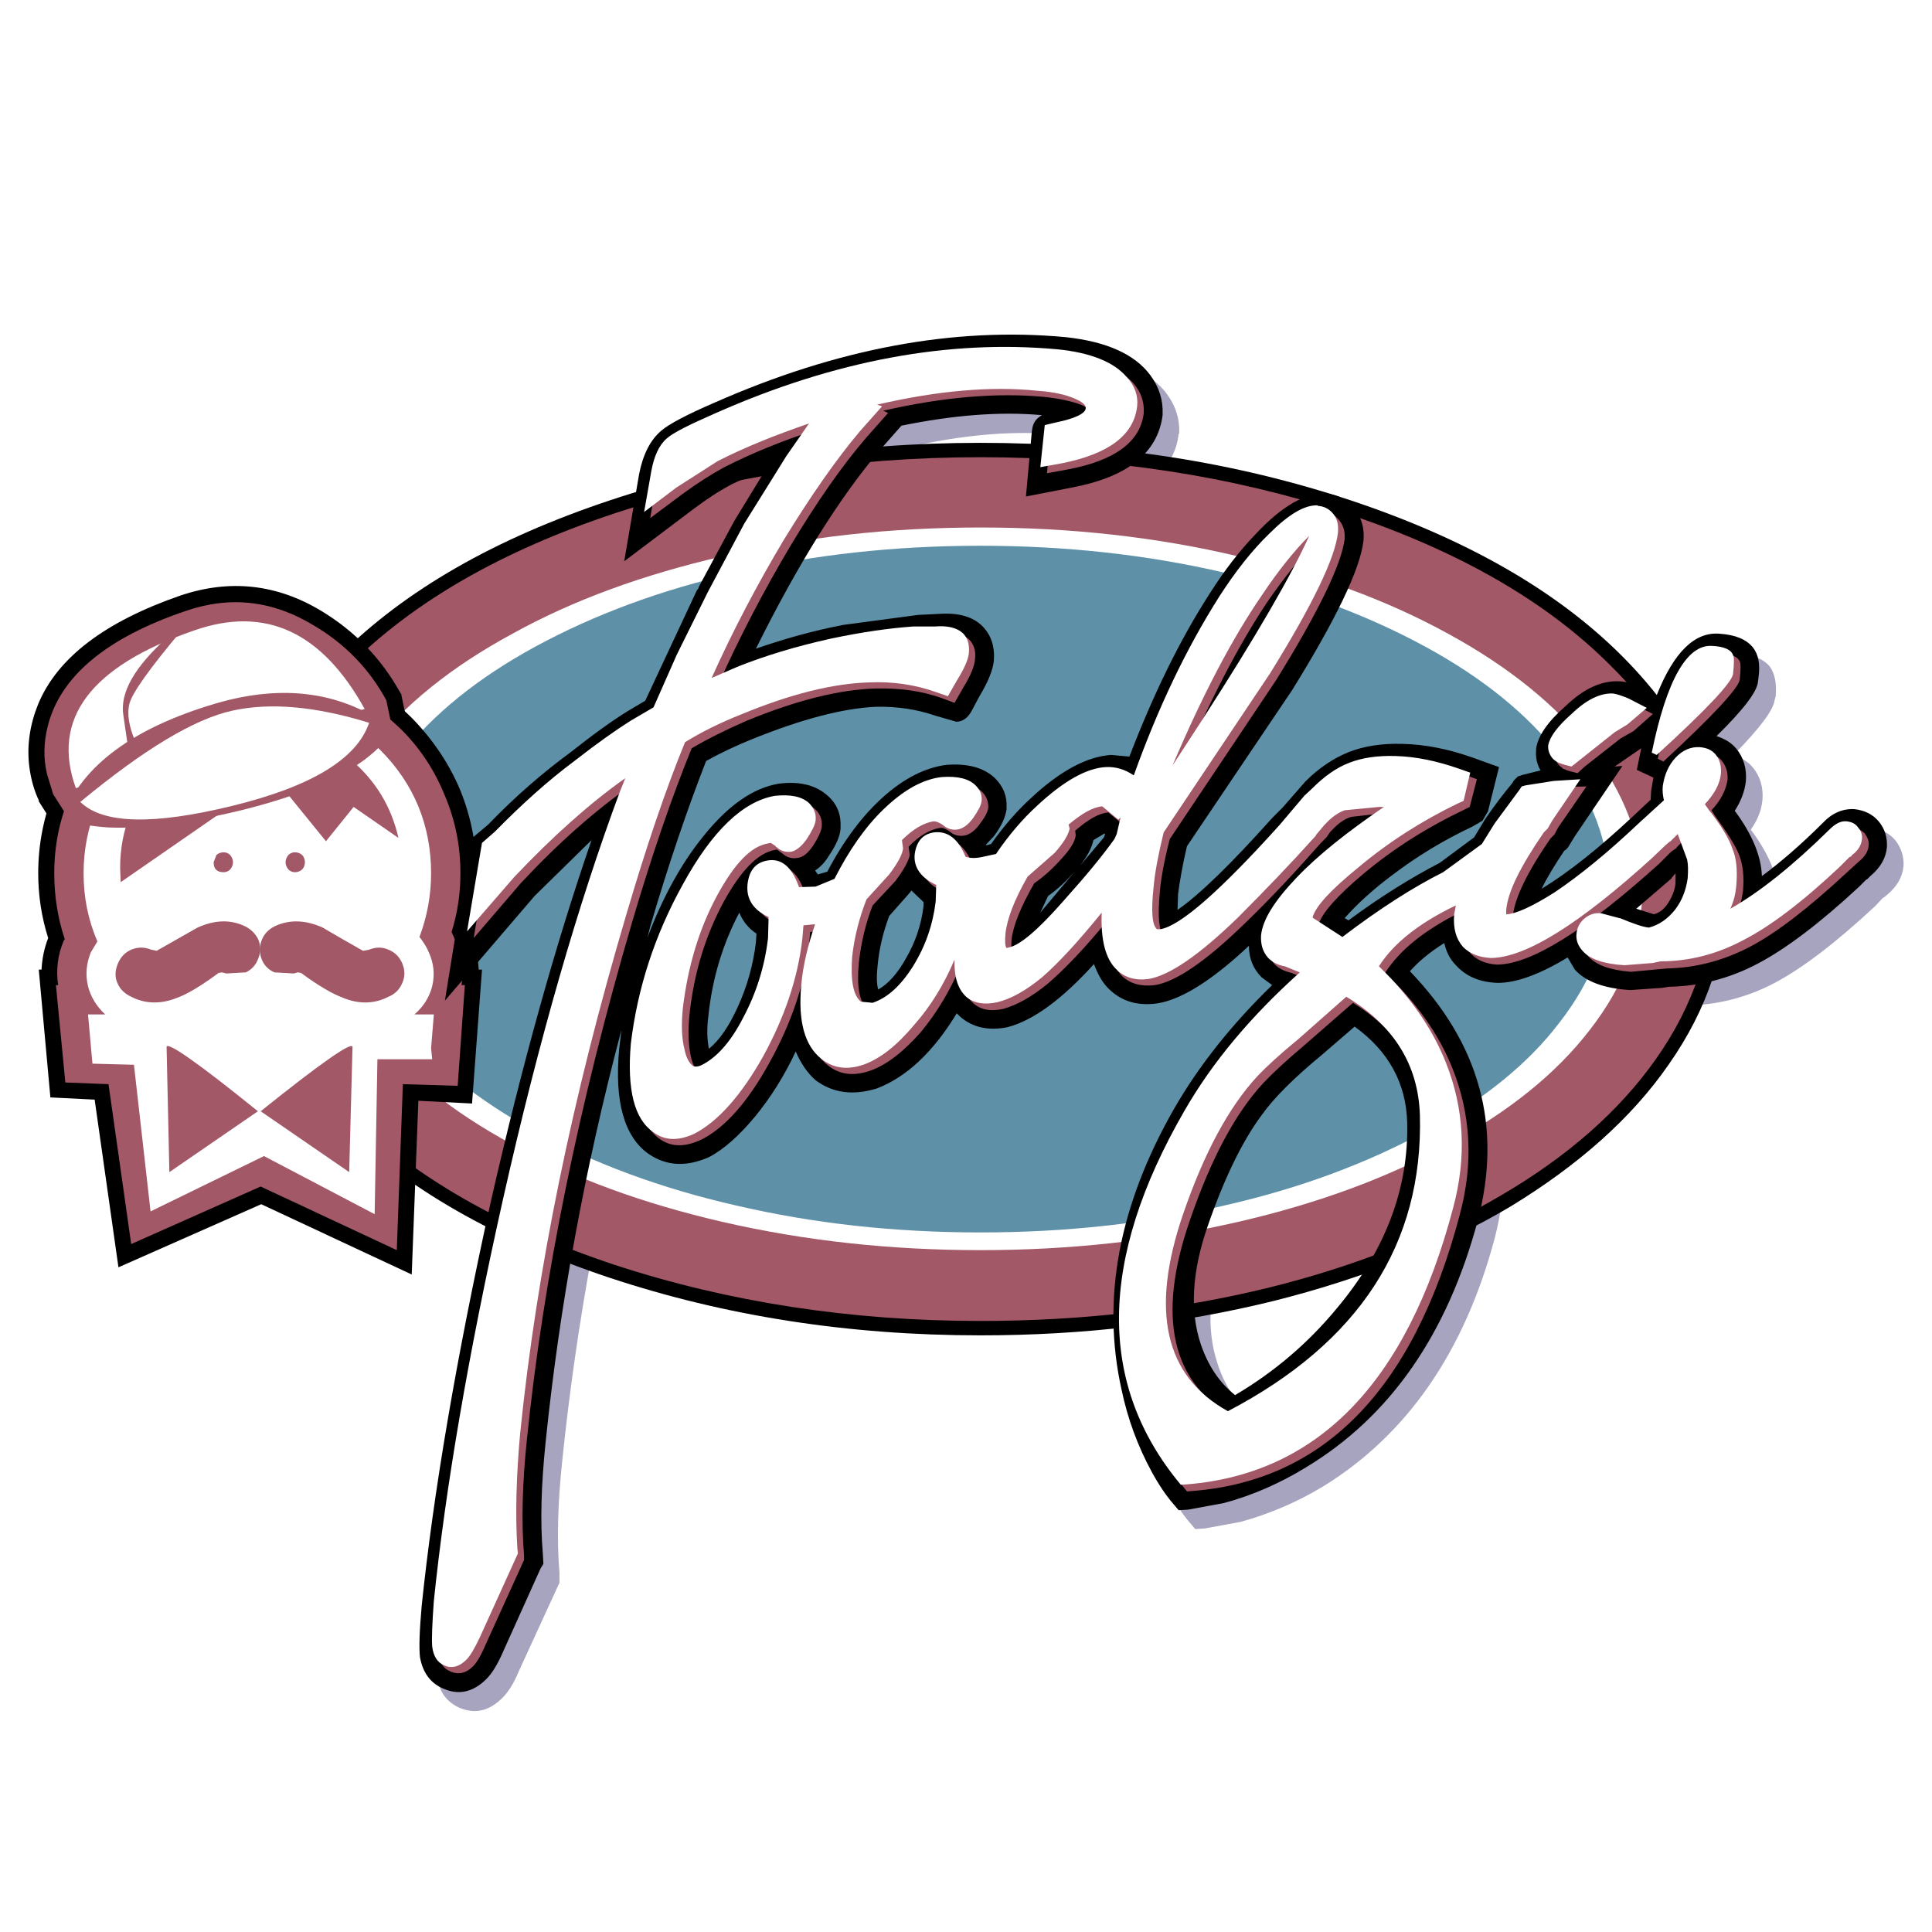
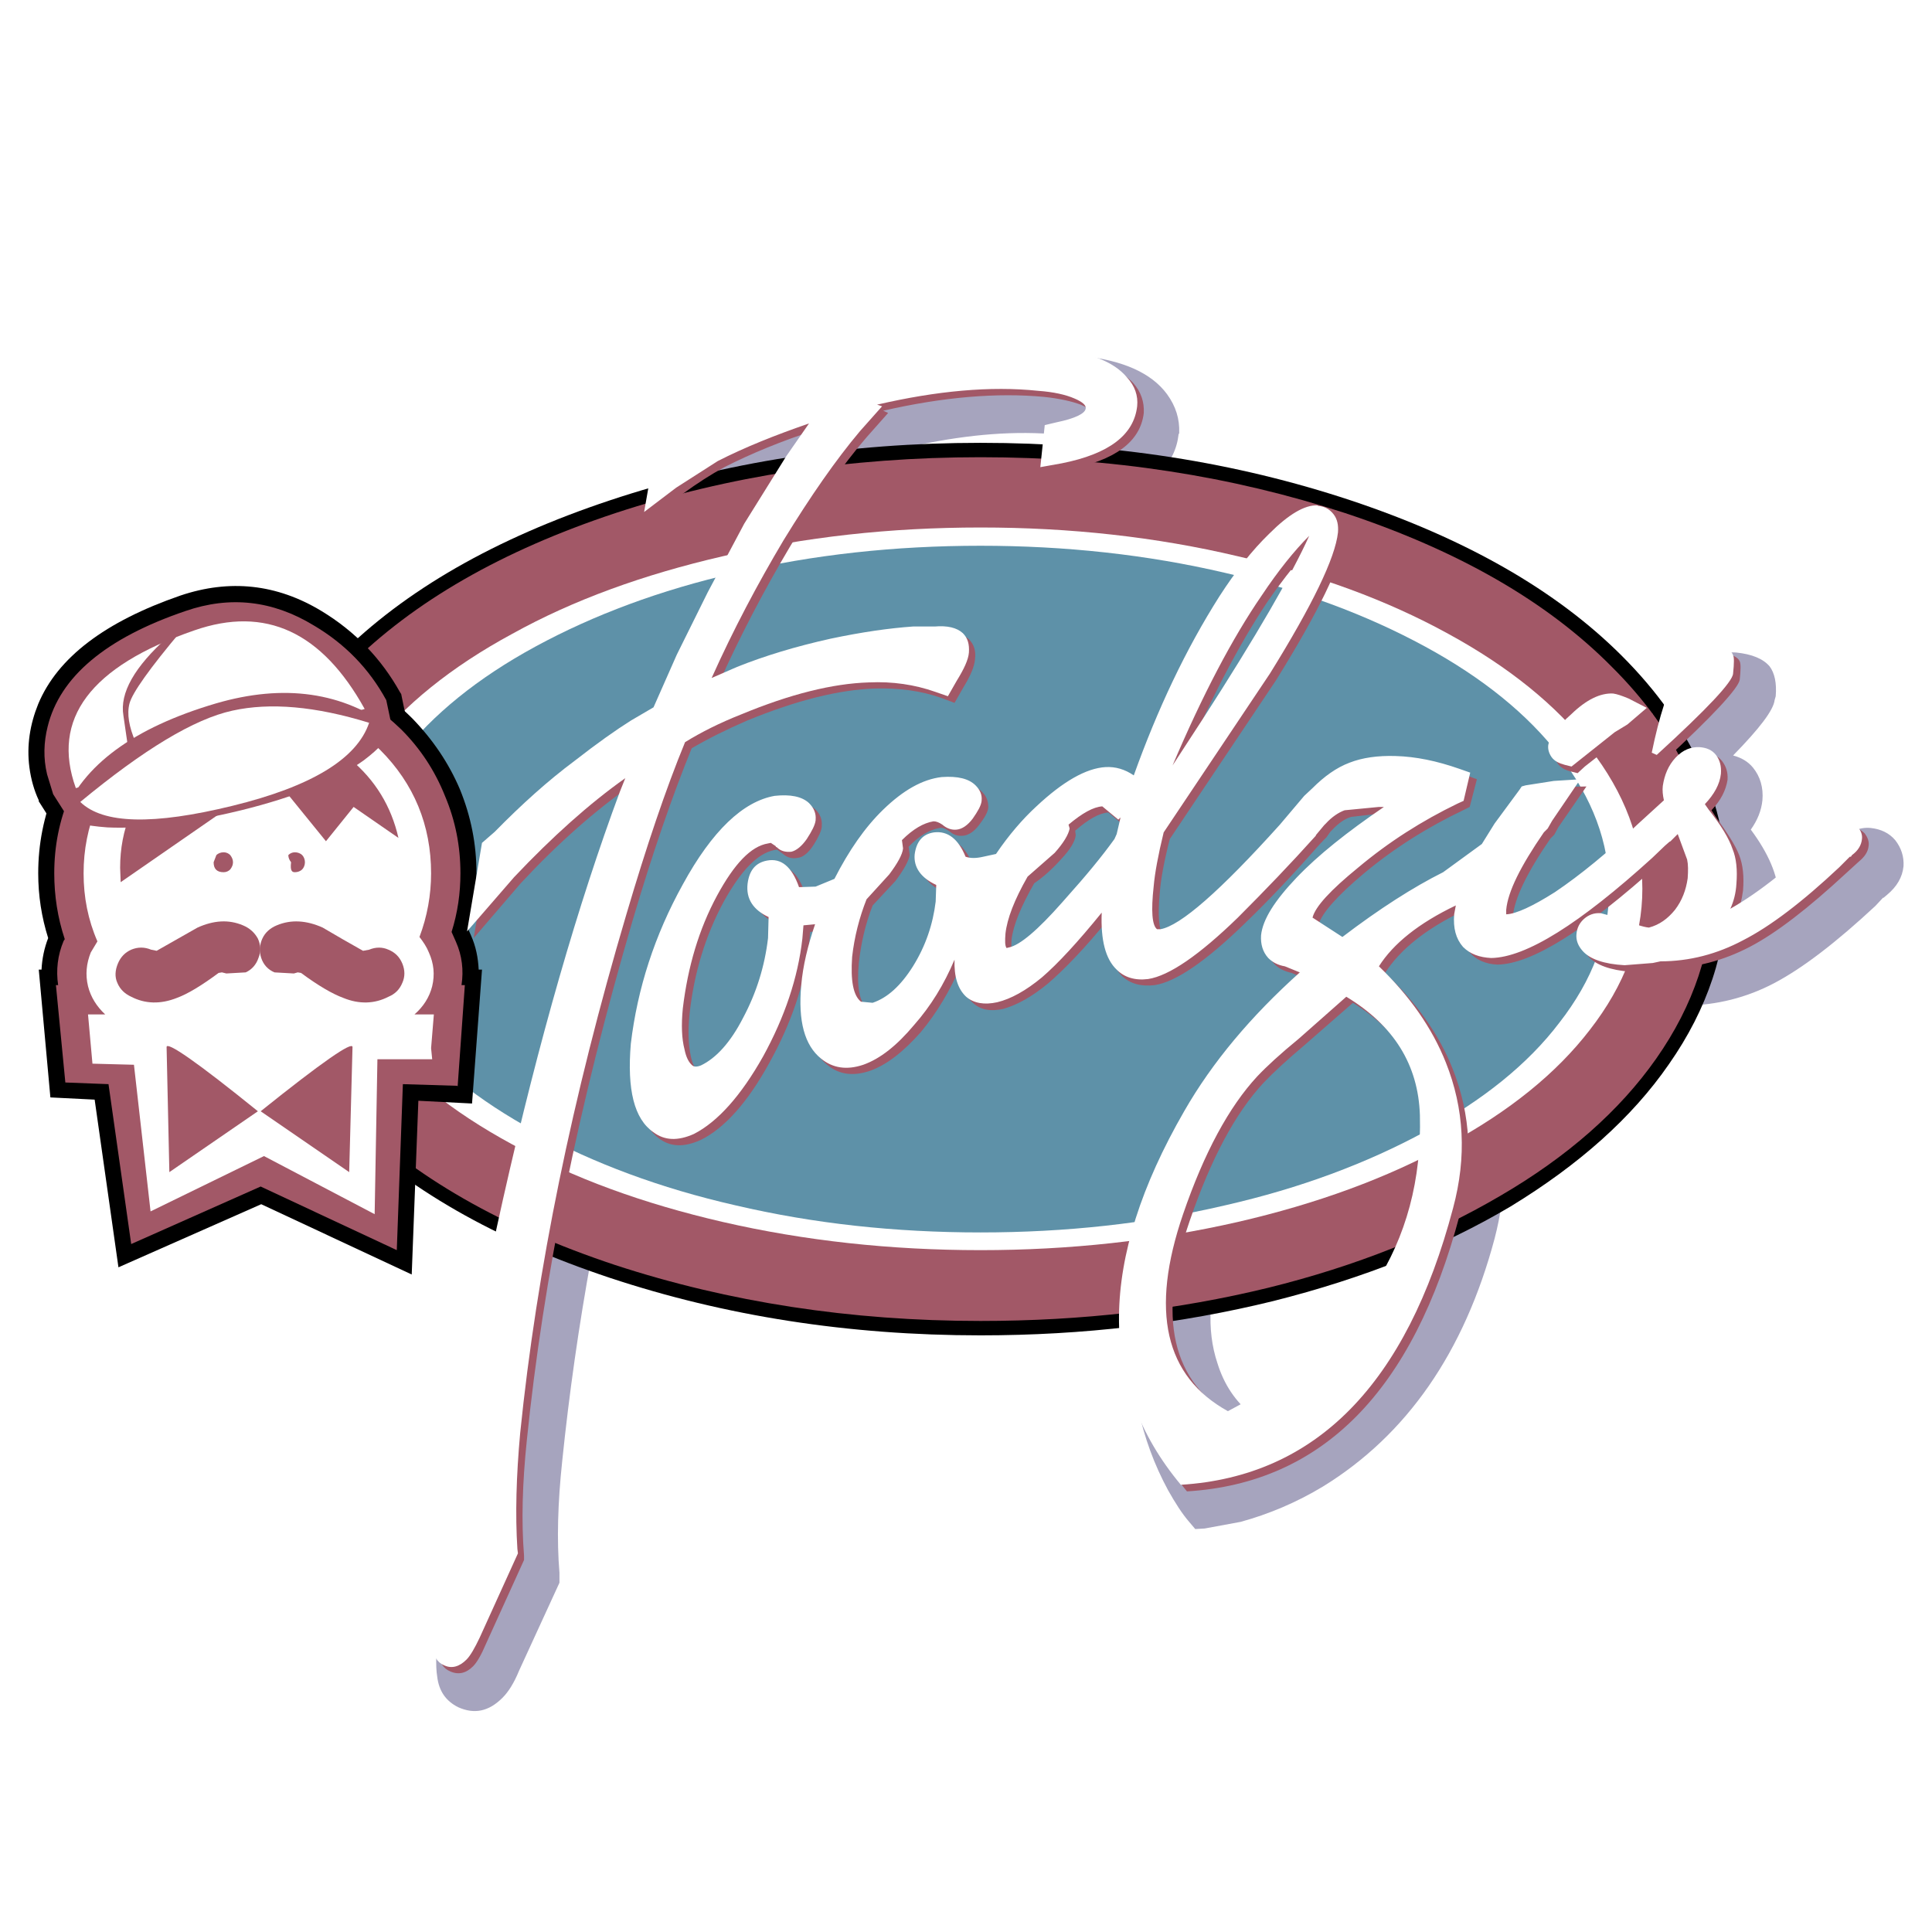
<svg xmlns="http://www.w3.org/2000/svg" version="1.0" id="Layer_1" x="0px" y="0px" width="192.756px" height="192.756px" viewBox="0 0 192.756 192.756" enable-background="new 0 0 192.756 192.756" xml:space="preserve">
  <g>
    <polygon fill-rule="evenodd" clip-rule="evenodd" fill="#FFFFFF" points="0,0 192.756,0 192.756,192.756 0,192.756 0,0  " />
    <path fill-rule="evenodd" clip-rule="evenodd" fill="#A6A4BE" d="M183.511,83.985c-2.153,2.098-4.141,3.864-6.073,5.3   c-0.055-1.932-0.993-4.141-2.76-6.514c0.662-0.938,1.049-1.877,1.159-2.926c0.11-1.27-0.221-2.374-0.938-3.257   c-0.497-0.607-1.159-0.994-1.987-1.215c2.649-2.705,4.03-4.527,4.141-5.521l0.11-0.387c0.11-1.325-0.11-2.319-0.607-2.981   c-0.662-0.773-1.767-1.214-3.312-1.38c-2.484-0.221-4.526,1.822-6.238,6.128l-1.38-0.718c-0.828-0.387-1.602-0.607-2.319-0.663   c-1.821-0.11-3.644,0.717-5.521,2.429c-1.767,1.601-2.705,3.036-2.87,4.306v0.11c-0.056,0.718,0.055,1.38,0.441,2.043l-2.264,0.607   l-0.607,0.717c-0.718,0.773-1.601,1.933-2.705,3.534l-1.049,1.822l-3.423,2.54c-2.595,1.27-5.631,3.146-9.109,5.741l-0.386-0.221   c1.159-1.325,2.705-2.76,4.692-4.251c2.539-1.932,5.189-3.533,8.005-4.858c0.938-0.441,1.436-0.938,1.546-1.545l1.159-4.417   l-2.761-0.994c-2.373-0.828-4.637-1.27-6.9-1.325c-2.043-0.055-3.81,0.221-5.355,0.828c-1.49,0.607-2.926,1.546-4.306,2.926   l-0.884,0.828v0.056l-1.38,1.711l-1.049,1.049c-4.086,4.582-7.232,7.673-9.44,9.164l0.056-1.546   c0.165-1.214,0.441-2.815,0.883-4.748l1.877-2.76c2.208-3.147,5.079-7.398,8.612-12.863c4.361-7.122,6.735-12.09,7.122-14.906   c0.055-1.215-0.221-2.264-0.884-3.202c-0.718-0.883-1.601-1.38-2.76-1.491h-0.056l-0.055-0.055h-0.056   c-1.987-0.055-4.307,1.27-6.956,4.03c-1.601,1.711-3.146,3.644-4.527,5.907c-2.98,4.692-5.686,10.158-8.06,16.341l-1.822-0.166   c-2.374,0.111-5.079,1.601-8.115,4.417c-1.38,1.27-2.649,2.76-3.864,4.472l-0.552,0.11l0.828-0.883   c0.718-0.994,1.159-1.876,1.27-2.705v-0.166c0.055-1.104-0.331-2.098-1.159-2.926c-1.104-1.049-2.761-1.49-4.914-1.325   c-2.043,0.221-4.141,1.27-6.238,3.202c-2.043,1.822-3.92,4.306-5.576,7.397l-0.938,0.332L83.2,89.174l-0.221-0.441l1.38-1.491   c0.717-1.049,1.104-1.987,1.159-2.705v-0.166c0.056-1.214-0.331-2.263-1.27-3.091c-1.159-1.049-2.815-1.436-4.968-1.159   c-2.595,0.386-5.079,2.153-7.453,5.189c-2.153,2.65-3.975,6.018-5.576,10.103l0.276-1.104c1.877-6.238,3.754-11.759,5.576-16.452   c1.38-0.828,2.981-1.601,4.803-2.318c4.692-1.933,8.723-2.981,12.09-3.092c2.153-0.056,4.141,0.221,5.962,0.883l2.098,0.497   c0.607,0,1.104-0.331,1.435-0.938l0.884-1.49c0.828-1.38,1.325-2.54,1.436-3.588c0.11-1.38-0.276-2.54-1.16-3.423   c-0.993-0.994-2.374-1.38-4.195-1.215l-2.208,0.055l-7.453,0.994c-3.147,0.607-6.018,1.435-8.723,2.374   c4.141-8.391,8.281-15.016,12.421-19.819l2.098-2.374c5.189-1.104,9.826-1.436,13.967-1.049c-0.607,0.276-0.883,0.772-0.883,1.49   v-0.11l-0.718,6.625l4.582-0.828c3.202-0.607,5.576-1.711,7.177-3.368c1.104-1.104,1.712-2.374,1.877-3.864l0.056-0.055v-0.056   c0.055-1.38-0.332-2.65-1.215-3.864c-1.546-2.098-4.361-3.368-8.446-3.809c-11.207-0.994-22.911,1.159-35.057,6.514   c-2.76,1.215-4.527,2.153-5.3,2.815c-1.159,0.938-1.877,2.374-2.208,4.306l-1.491,8.778l6.956-5.3   c1.325-0.994,2.595-1.822,3.865-2.429l3.367-1.545l-3.202,5.189l-3.478,6.459l-0.166,0.442l-0.055-0.056l-3.147,6.404l-2.043,4.692   l-1.767,1.049c-1.601,0.993-3.533,2.374-5.796,4.14c-2.65,1.932-5.355,4.361-8.115,7.177l-1.712,1.436l-2.594,16.121l8.888-10.379   c1.932-2.043,3.809-3.92,5.741-5.631c-3.644,10.434-7.011,22.47-10.047,36.104c-3.478,15.514-5.741,28.93-6.901,40.246   c-0.221,2.484-0.276,4.25-0.11,5.189c0.166,1.49,0.883,2.484,2.098,3.092c1.601,0.717,3.037,0.441,4.417-0.939   c0.607-0.607,1.159-1.49,1.656-2.705l4.03-8.777v-0.994c-0.276-3.256-0.166-7.01,0.276-11.15   c1.38-13.416,3.864-27.162,7.563-41.129l-0.276,1.877c-0.497,5.244,0.497,8.777,2.981,10.488c1.767,1.27,3.754,1.381,6.018,0.332   c1.49-0.773,3.036-2.154,4.637-4.086c1.491-1.822,2.816-3.975,4.03-6.404c0.497,1.16,1.16,2.098,1.988,2.816   c1.711,1.324,3.699,1.602,6.018,0.828c2.981-1.105,5.686-3.588,8.06-7.508l0.331,0.33c1.215,1.105,2.815,1.436,4.748,1.049   c2.484-0.607,5.354-2.705,8.612-6.293c0.331,1.049,0.828,1.877,1.546,2.539c1.27,1.16,2.87,1.656,4.803,1.381   c2.374-0.387,5.354-2.318,9.054-5.742c0.056,1.269,0.497,2.318,1.325,3.203l1.049,0.717c-4.03,3.92-7.287,8.006-9.771,12.311   c-5.521,9.662-7.287,18.992-5.245,28.102c0.607,2.869,1.602,5.574,2.981,8.115c0.718,1.27,1.381,2.318,2.098,3.146l0.607,0.717   l0.938-0.055l3.589-0.662c2.815-0.773,5.575-1.932,8.226-3.533c8.336-5.135,14.078-13.359,17.114-24.732   c2.429-9.33,0.165-17.557-6.791-24.789c0.884-1.049,1.987-1.986,3.368-2.815c0.221,0.884,0.606,1.602,1.214,2.209   c0.994,1.158,2.374,1.766,4.141,1.766c1.933-0.055,4.251-0.883,7.012-2.484l0.718,1.104c1.104,1.271,2.926,1.988,5.521,2.1   l3.864-0.332c3.092-0.055,6.072-0.773,8.889-2.264c2.815-1.49,6.128-4.03,10.047-7.674l0.773-0.828h0.055l0.331-0.276   c0.994-0.828,1.547-1.767,1.656-2.871c0.056-0.938-0.221-1.822-0.827-2.595c-0.607-0.718-1.436-1.104-2.43-1.214   C185.553,82.494,184.504,82.936,183.511,83.985L183.511,83.985z M166.286,81.667l-1.767,1.711   c-3.423,3.202-6.459,5.576-9.054,7.177c0.552-1.104,1.325-2.374,2.264-3.81h0.055l0.166-0.166l5.631-8.281l-0.828,0.055   l2.649-1.822l-0.441,2.098l1.656,0.773l-0.275,1.325L166.286,81.667L166.286,81.667z M158.612,78.464l-1.049,0.055l0.276-0.939   L158.612,78.464L158.612,78.464z M146.577,90.113l0.553,1.049l-0.056,0.056L146.577,90.113L146.577,90.113z M168.439,89.45   l0.055-0.055l0.331-0.387v0.938c-0.055,0.718-0.331,1.38-0.717,1.987c-0.387,0.552-0.828,0.938-1.436,1.159l-1.767-0.607   l3.533-2.981V89.45L168.439,89.45z M135.039,132.4c-2.87,3.369-6.238,6.295-10.158,8.723c-1.601-1.27-2.76-2.98-3.423-5.133   c-1.104-3.312-0.883-7.232,0.663-11.705c1.656-4.803,3.478-8.557,5.41-11.15c1.215-1.713,3.202-3.699,6.018-6.018l3.257-2.816   c3.368,2.43,5.135,5.576,5.245,9.496C142.216,120.422,139.897,126.604,135.039,132.4L135.039,132.4z M77.127,95.026l-0.055,0.883   c-0.276,2.264-0.883,4.417-1.822,6.459c-0.938,1.932-1.877,3.312-2.926,4.141c-0.166-0.828-0.166-1.877,0-3.146   c0.387-3.865,1.381-7.343,3.037-10.435C75.748,93.756,76.299,94.419,77.127,95.026L77.127,95.026z M109.534,88.125   c0.662-0.938,1.049-1.711,1.214-2.429l1.104-0.718l0.055,0.111l-0.11,0.275L109.534,88.125l-0.663,0.718L109.534,88.125   l-0.663,0.773v-0.055v0.055l-3.478,4.03l0.828-1.711l2.649-2.319L109.534,88.125L109.534,88.125z M92.475,90.941l0.11-0.221   l1.214,1.159v0.331c-0.221,1.877-0.828,3.644-1.767,5.299c-0.828,1.547-1.767,2.596-2.76,3.092   c-0.166-0.607-0.221-1.436-0.11-2.428c0.166-1.602,0.552-3.258,1.159-4.915L92.475,90.941L92.475,90.941z" />
    <path fill-rule="evenodd" clip-rule="evenodd" d="M172.304,88.677c0,6.128-1.933,11.981-5.797,17.5   c-3.698,5.355-8.999,10.047-15.789,14.188c-6.79,4.031-14.685,7.178-23.684,9.441c-9.22,2.264-18.936,3.422-29.204,3.422   c-13.194,0-25.506-1.932-36.989-5.74c-11.427-3.811-20.426-8.943-26.996-15.514c-7.011-7.012-10.544-14.74-10.544-23.297   c0-8.501,3.533-16.23,10.544-23.242c6.57-6.57,15.569-11.704,26.996-15.513c11.428-3.809,23.794-5.741,36.989-5.741   c13.139,0,25.45,1.932,36.933,5.741c11.429,3.81,20.482,8.943,27.052,15.513C168.825,72.447,172.304,80.231,172.304,88.677   L172.304,88.677z" />
    <path fill-rule="evenodd" clip-rule="evenodd" fill="#A25867" d="M170.868,88.677c0,5.962-1.877,11.594-5.631,16.948   c-3.644,5.189-8.833,9.773-15.568,13.691c-6.68,3.92-14.409,7.012-23.132,9.164c-9.054,2.209-18.604,3.312-28.707,3.312   c-12.974,0-25.119-1.877-36.437-5.574c-11.317-3.754-20.15-8.834-26.609-15.238c-6.68-6.734-10.048-14.188-10.048-22.303   c0-8.115,3.368-15.513,10.048-22.193c6.459-6.459,15.292-11.538,26.609-15.292c11.262-3.699,23.408-5.576,36.437-5.576   c12.974,0,25.063,1.877,36.381,5.576c11.317,3.754,20.15,8.833,26.555,15.292C167.501,73.165,170.868,80.562,170.868,88.677   L170.868,88.677z" />
    <path fill-rule="evenodd" clip-rule="evenodd" fill="#FFFFFF" d="M123.501,55.499c-8.171-1.933-16.728-2.871-25.671-2.871   c-8.999,0-17.556,0.938-25.726,2.871c-7.895,1.822-14.906,4.361-20.979,7.729c-6.128,3.312-10.82,7.122-14.188,11.428   c-3.478,4.472-5.189,9.164-5.189,14.022c0,4.914,1.711,9.606,5.189,14.079c3.368,4.305,8.06,8.115,14.188,11.428   c6.073,3.367,13.084,5.906,20.979,7.729c8.17,1.877,16.728,2.814,25.726,2.814c8.888,0,17.445-0.938,25.671-2.814   c7.895-1.822,14.851-4.361,20.979-7.729c6.128-3.312,10.82-7.123,14.133-11.428c3.479-4.473,5.245-9.165,5.245-14.079   c0-4.858-1.767-9.55-5.245-14.022c-3.367-4.306-8.06-8.116-14.133-11.428C138.352,59.86,131.396,57.32,123.501,55.499   L123.501,55.499z" />
    <path fill-rule="evenodd" clip-rule="evenodd" fill="#5E91A8" d="M122.231,57.155c-7.784-1.822-15.955-2.705-24.401-2.705   c-8.557,0-16.672,0.883-24.457,2.705c-7.508,1.711-14.133,4.195-19.93,7.342c-5.797,3.146-10.269,6.79-13.47,10.875   c-3.257,4.251-4.914,8.723-4.914,13.305c0,4.693,1.656,9.11,4.914,13.36c3.202,4.141,7.673,7.729,13.47,10.877   c5.796,3.146,12.421,5.631,19.93,7.342c7.784,1.822,15.899,2.705,24.457,2.705c8.502,0,16.617-0.883,24.401-2.705   c7.508-1.711,14.133-4.195,19.93-7.342c5.796-3.148,10.268-6.736,13.415-10.877c3.312-4.25,4.969-8.667,4.969-13.36   c0-4.582-1.656-9.054-4.969-13.305c-3.147-4.085-7.619-7.729-13.415-10.875C136.364,61.35,129.739,58.866,122.231,57.155   L122.231,57.155z" />
    <path fill-rule="evenodd" clip-rule="evenodd" d="M25.675,65.27c2.926,0,5.687,0.552,8.336,1.656   c2.705,1.104,5.079,2.705,7.122,4.748c2.042,2.098,3.644,4.472,4.748,7.066c1.104,2.705,1.656,5.465,1.656,8.391   c0,1.933-0.276,3.81-0.773,5.687l0.221,0.497c0.497,1.104,0.718,2.263,0.773,3.423h0.331l-0.994,13.36l-5.355-0.275l-0.663,17.334   l-15.016-7.012l-14.244,6.295l-2.374-16.729l-4.417-0.221L3.868,96.738h0.276c0.055-1.104,0.276-2.153,0.662-3.147   c-0.662-2.098-0.993-4.251-0.993-6.459c0-2.926,0.552-5.686,1.656-8.391c1.104-2.65,2.705-5.024,4.748-7.066   c2.043-2.043,4.417-3.644,7.122-4.748C19.989,65.822,22.749,65.27,25.675,65.27L25.675,65.27z" />
    <path fill-rule="evenodd" clip-rule="evenodd" d="M3.813,70.238c1.932-4.637,6.68-8.226,14.188-10.82   c4.914-1.656,9.606-1.159,14.078,1.546c3.367,2.042,5.962,4.748,7.839,8.115l0.11,0.166l0.055,0.276l0.994,4.803h-3.81   L8.947,82.053L6.463,84.04l-2.484-3.919l-0.111-0.166v-0.11c-0.441-0.938-0.772-2.042-0.938-3.312   C2.654,74.379,2.985,72.281,3.813,70.238L3.813,70.238z" />
    <path fill-rule="evenodd" clip-rule="evenodd" fill="#A25867" d="M17.891,68.417c-2.484,1.049-4.638,2.484-6.515,4.361   c-1.932,1.932-3.368,4.141-4.417,6.625c-1.049,2.484-1.546,5.024-1.546,7.729c0,2.208,0.331,4.417,1.049,6.57l-0.11,0.166   c-0.607,1.436-0.773,2.926-0.552,4.417H5.58L6.519,108l4.306,0.166l2.264,15.953l12.918-5.74c4.582,2.152,9.109,4.25,13.581,6.348   l0.607-16.561l5.41,0.164l0.055,0.057l0.718-10.104h-0.331c0.221-1.49,0.055-2.926-0.552-4.306l-0.441-0.994   c0.607-1.932,0.883-3.864,0.883-5.852c0-2.705-0.497-5.245-1.545-7.729c-0.994-2.484-2.429-4.693-4.361-6.625   c-1.932-1.877-4.085-3.312-6.57-4.361s-5.079-1.545-7.784-1.545S20.375,67.368,17.891,68.417L17.891,68.417z" />
    <path fill-rule="evenodd" clip-rule="evenodd" fill="#FFFFFF" d="M18.884,71.122c-2.042,0.883-3.864,2.098-5.465,3.699   s-2.871,3.478-3.754,5.576C8.782,82.55,8.34,84.758,8.34,87.131c0,2.374,0.441,4.638,1.38,6.791l-0.663,1.104   c-0.441,1.104-0.552,2.208-0.276,3.368c0.276,1.104,0.883,2.041,1.711,2.814H8.782l0.442,4.914l4.14,0.109l1.656,14.631   l11.317-5.521l11.042,5.797l0.276-15.457h5.465l-0.11-1.105l0.276-3.367h-1.933c0.883-0.773,1.491-1.711,1.767-2.814   c0.276-1.16,0.166-2.264-0.331-3.368c-0.221-0.552-0.552-1.049-0.938-1.546c0.773-2.043,1.159-4.196,1.159-6.349   c0-4.803-1.711-8.943-5.079-12.311c-1.601-1.601-3.423-2.816-5.465-3.699c-2.153-0.938-4.417-1.38-6.791-1.38   C23.301,69.742,21.038,70.183,18.884,71.122L18.884,71.122z" />
    <path fill-rule="evenodd" clip-rule="evenodd" fill="#A25867" d="M34.839,116.943l-8.833-6.072   c6.128-4.914,9.164-7.012,9.164-6.404L34.839,116.943L34.839,116.943z" />
    <path fill-rule="evenodd" clip-rule="evenodd" fill="#A25867" d="M25.73,110.871c-6.072-4.914-9.109-7.012-9.109-6.404   l0.276,12.477L25.73,110.871L25.73,110.871z" />
    <path fill-rule="evenodd" clip-rule="evenodd" fill="#A25867" d="M27.276,77.471l5.245,6.459l2.76-3.423l4.472,3.092   c-0.718-3.147-2.318-5.797-4.858-7.895c-2.594-2.098-5.52-3.147-8.888-3.147c-3.865,0-7.177,1.38-9.937,4.14   c-2.706,2.706-4.085,6.018-4.085,9.882l0.055,1.435L27.276,77.471L27.276,77.471z" />
    <path fill-rule="evenodd" clip-rule="evenodd" fill="#A25867" d="M29.318,97.124l0.387-0.11l0.331,0.055   c1.711,1.27,3.147,2.098,4.196,2.484c1.601,0.662,3.147,0.607,4.527-0.109c0.663-0.277,1.104-0.719,1.38-1.381   c0.276-0.607,0.276-1.27,0-1.932s-0.718-1.104-1.38-1.38c-0.607-0.276-1.27-0.276-1.932,0l-0.607,0.111l-2.042-1.16l-1.987-1.159   c-1.601-0.718-3.147-0.828-4.582-0.221c-0.663,0.276-1.16,0.718-1.436,1.325c-0.276,0.607-0.331,1.27-0.11,1.932   s0.663,1.16,1.325,1.436L29.318,97.124L29.318,97.124z" />
    <path fill-rule="evenodd" clip-rule="evenodd" fill="#A25867" d="M11.708,98.062c-0.276-0.607-0.221-1.27,0.056-1.932   c0.276-0.663,0.717-1.104,1.325-1.38c0.663-0.276,1.325-0.276,1.987,0l0.552,0.111l4.085-2.319   c1.601-0.718,3.091-0.828,4.527-0.221c0.663,0.276,1.159,0.718,1.49,1.325c0.276,0.607,0.332,1.27,0.056,1.932   c-0.221,0.663-0.663,1.16-1.27,1.436l-1.932,0.11l-0.442-0.11l-0.331,0.055c-1.711,1.27-3.092,2.098-4.141,2.484   c-1.656,0.662-3.202,0.607-4.582-0.109C12.48,99.166,11.984,98.725,11.708,98.062L11.708,98.062z" />
    <path fill-rule="evenodd" clip-rule="evenodd" fill="#A25867" d="M22.307,87.021c0.276,0,0.497-0.11,0.663-0.276   c0.166-0.221,0.276-0.441,0.276-0.718c0-0.276-0.111-0.497-0.276-0.718c-0.166-0.166-0.386-0.276-0.663-0.276   c-0.276,0-0.552,0.11-0.718,0.276l-0.276,0.718C21.313,86.69,21.645,87.021,22.307,87.021L22.307,87.021z" />
    <path fill-rule="evenodd" clip-rule="evenodd" fill="#A25867" d="M4.751,72.502c1.215-4.969,5.797-8.833,13.747-11.538   c4.472-1.546,8.723-1.049,12.808,1.436c3.091,1.822,5.521,4.306,7.232,7.453l0.607,2.871h-2.043L8.285,80.617L6.85,81.667   l-1.546-2.43L4.696,77.25C4.31,75.648,4.365,74.048,4.751,72.502L4.751,72.502z" />
    <path fill-rule="evenodd" clip-rule="evenodd" fill="#FFFFFF" d="M7.567,78.63l28.817-7.895c-4.25-7.674-9.882-10.324-17.003-7.839   C9.002,66.484,5.083,71.729,7.567,78.63L7.567,78.63z" />
    <path fill-rule="evenodd" clip-rule="evenodd" fill="#A25867" d="M21.535,70.183c6.791-1.987,12.697-1.159,17.611,2.54   c-0.387,0.938-1.325,1.987-2.871,3.147c-2.761,1.987-6.846,3.644-12.201,4.968c-5.465,1.325-9.882,1.877-13.36,1.712   c-2.319-0.166-3.809-0.552-4.417-1.16C8.229,76.366,13.309,72.612,21.535,70.183L21.535,70.183z" />
    <path fill-rule="evenodd" clip-rule="evenodd" fill="#FFFFFF" d="M8.009,80.01c2.264,2.208,7.287,2.318,15.182,0.386   s12.422-4.692,13.636-8.281c-5.355-1.656-9.882-2.043-13.636-1.215C19.381,71.729,14.357,74.765,8.009,80.01L8.009,80.01z" />
    <path fill-rule="evenodd" clip-rule="evenodd" fill="#A25867" d="M16.731,63.559c-3.312,2.981-4.803,5.576-4.417,7.839l0.497,3.423   l0.717-0.773c-0.662-1.546-0.883-2.815-0.607-3.865c0.276-1.049,1.987-3.478,5.244-7.343L16.731,63.559L16.731,63.559z" />
-     <path fill-rule="evenodd" clip-rule="evenodd" fill="#A25867" d="M29.429,87.021c0.276,0,0.552-0.11,0.718-0.276   c0.166-0.166,0.276-0.441,0.276-0.718c0-0.276-0.11-0.552-0.276-0.718c-0.166-0.166-0.442-0.276-0.718-0.276   c-0.276,0-0.497,0.11-0.663,0.276c-0.166,0.221-0.275,0.442-0.275,0.718c0,0.276,0.11,0.497,0.275,0.718   C28.932,86.911,29.153,87.021,29.429,87.021L29.429,87.021z" />
-     <path fill-rule="evenodd" clip-rule="evenodd" d="M174.898,64.607c-0.663-0.828-1.767-1.27-3.312-1.38   c-2.484-0.221-4.582,1.822-6.293,6.128l-1.325-0.662c-0.828-0.442-1.602-0.663-2.319-0.718c-1.821-0.11-3.644,0.718-5.465,2.484   c-1.767,1.545-2.761,2.981-2.926,4.25v0.111c-0.056,0.718,0.055,1.38,0.441,2.042l-1.767,0.442l-0.497,0.166l-0.387,0.386   l-0.165,0.276c-0.828,0.994-1.767,2.208-2.705,3.588l-1.104,1.822l-3.423,2.54c-2.87,1.491-5.907,3.368-9.109,5.742l-0.386-0.221   c1.159-1.325,2.705-2.76,4.692-4.251c2.539-1.932,5.189-3.533,8.005-4.858l1.049-0.607l0.552-0.938l1.104-4.417l-2.761-0.993   c-2.373-0.829-4.637-1.27-6.9-1.325c-2.043-0.055-3.81,0.221-5.355,0.828c-1.49,0.607-2.926,1.546-4.306,2.926l-2.264,2.595   l-1.049,1.049c-4.141,4.638-7.287,7.674-9.44,9.165l0.056-1.601c0.165-1.27,0.441-2.871,0.883-4.748l10.489-15.568   c4.417-7.122,6.79-12.09,7.122-14.906c0.11-1.215-0.166-2.264-0.884-3.147c-0.718-0.938-1.601-1.435-2.76-1.546h-0.166   c-1.987-0.11-4.306,1.215-6.9,3.975c-1.602,1.656-3.147,3.644-4.583,5.907c-3.036,4.692-5.686,10.158-8.06,16.341l-1.822-0.166   c-2.429,0.166-5.134,1.601-8.115,4.417c-1.38,1.27-2.649,2.76-3.864,4.472l-0.387,0.11h-0.165l0.828-0.883   c0.718-0.939,1.159-1.877,1.27-2.705v-0.166c0.055-1.159-0.331-2.098-1.159-2.926c-1.104-1.049-2.706-1.491-4.858-1.325   c-2.098,0.276-4.196,1.325-6.293,3.202c-2.043,1.822-3.92,4.306-5.576,7.453l-0.939,0.276l-0.276-0.386   c0.497-0.332,0.994-0.829,1.38-1.491c0.717-1.049,1.104-1.932,1.159-2.705v-0.166c0.055-1.214-0.332-2.263-1.27-3.091   c-1.159-1.049-2.76-1.491-4.913-1.215c-2.595,0.442-5.079,2.208-7.508,5.245c-2.153,2.649-4.03,6.017-5.576,10.103l0.276-1.104   c1.822-6.183,3.699-11.704,5.576-16.507c1.27-0.718,2.871-1.491,4.803-2.264c4.803-1.932,8.833-2.981,12.09-3.146   c2.208-0.055,4.196,0.276,5.962,0.883l2.098,0.607c0.607,0,1.104-0.331,1.491-0.994l0.828-1.546   c0.828-1.38,1.325-2.539,1.436-3.533c0.11-1.435-0.276-2.595-1.16-3.478c-0.938-0.938-2.374-1.325-4.195-1.214l-2.208,0.11   l-7.453,0.994c-3.146,0.607-6.018,1.435-8.723,2.374c4.196-8.446,8.336-15.071,12.421-19.875l2.098-2.374   c5.134-1.049,9.827-1.435,14.022-1.049c-0.607,0.332-0.938,0.828-0.994,1.546v-0.11l-0.607,6.68l4.527-0.883   c5.576-1.049,8.612-3.423,9.109-7.232v-0.11c0.055-1.38-0.331-2.65-1.215-3.864c-1.546-2.098-4.361-3.368-8.446-3.81   c-11.207-1.049-22.855,1.16-35.001,6.515c-2.816,1.214-4.583,2.153-5.355,2.815c-1.104,0.938-1.822,2.374-2.208,4.306l-1.491,8.723   l6.956-5.245c1.325-0.994,2.595-1.822,3.864-2.484l3.368-1.545l-3.202,5.245l-3.478,6.459l-0.166,0.386h-0.055l-5.189,11.097   l-1.767,1.049c-1.436,0.883-3.368,2.264-5.742,4.141c-2.705,1.987-5.465,4.361-8.17,7.177l-1.712,1.435L44.39,99.83l8.943-10.435   l5.686-5.576c-3.533,10.213-6.9,22.249-10.047,36.05c-3.478,15.734-5.742,29.205-6.901,40.355   c-0.221,2.484-0.276,4.197-0.166,5.135c0.276,1.49,0.994,2.484,2.153,3.037c1.601,0.771,3.092,0.496,4.472-0.885   c0.552-0.551,1.104-1.436,1.656-2.705l3.754-8.336l0.276-0.441l-0.055-0.994c-0.276-3.201-0.166-6.9,0.276-11.15   c1.38-13.471,3.865-27.162,7.563-41.129l-0.221,1.877c-0.497,5.244,0.497,8.777,2.926,10.488c1.767,1.215,3.754,1.326,6.018,0.332   c1.49-0.773,3.036-2.154,4.637-4.086c1.491-1.822,2.871-3.975,4.03-6.459c0.497,1.16,1.16,2.152,1.988,2.871   c1.711,1.27,3.699,1.545,6.073,0.828c2.926-1.104,5.631-3.588,8.005-7.508l0.331,0.33c1.27,1.105,2.871,1.436,4.748,1.049   c2.539-0.662,5.41-2.76,8.612-6.293c0.387,1.049,0.883,1.932,1.546,2.539c1.27,1.215,2.87,1.656,4.803,1.381   c2.374-0.387,5.41-2.264,9.109-5.742c0,1.27,0.441,2.318,1.27,3.146l1.049,0.773c-4.03,3.92-7.287,8.006-9.771,12.311   c-5.521,9.662-7.287,18.992-5.245,28.102c0.607,2.871,1.602,5.574,2.981,8.115c0.718,1.324,1.436,2.373,2.098,3.146l0.607,0.717   l0.938-0.055l3.589-0.662c2.87-0.773,5.631-1.988,8.226-3.588c8.392-5.08,14.078-13.305,17.114-24.678   c2.429-9.33,0.165-17.557-6.791-24.788c0.828-0.939,1.933-1.877,3.423-2.815c0.221,0.938,0.607,1.656,1.159,2.208   c1.049,1.159,2.43,1.712,4.196,1.767c1.822,0,4.141-0.828,6.956-2.539l0.718,1.214c1.104,1.215,2.926,1.877,5.521,2.042   l3.202-0.221l0.662-0.109c3.092-0.055,6.073-0.828,8.889-2.319s6.183-4.03,10.103-7.674l0.718-0.718h0.055l0.332-0.331   c0.993-0.828,1.546-1.767,1.655-2.871c0.056-0.994-0.22-1.877-0.827-2.595c-0.607-0.717-1.436-1.104-2.43-1.214   c-1.159-0.056-2.208,0.386-3.146,1.38c-2.098,2.098-4.141,3.865-6.072,5.3c-0.056-1.932-0.938-4.141-2.705-6.515   c0.606-0.938,0.993-1.932,1.104-2.926c0.11-1.27-0.221-2.374-0.938-3.257c-0.497-0.607-1.159-0.994-1.987-1.27   c2.705-2.65,4.085-4.472,4.141-5.465l0.055-0.442C175.616,66.263,175.45,65.325,174.898,64.607L174.898,64.607z M144.921,88.236   l0.607,1.049l-0.11,0.055L144.921,88.236L144.921,88.236z M163.746,74.655l-0.441,2.153l1.656,0.772l-0.221,1.27l-0.055,0.938   l-1.822,1.711c-3.367,3.146-6.349,5.521-9.054,7.177c0.497-1.049,1.27-2.318,2.264-3.809l0.11-0.055l0.221-0.221l0.11-0.166   l0.607-0.994l4.748-7.011l-0.773,0.055L163.746,74.655L163.746,74.655z M156.956,76.587l-1.049,0.11l0.276-0.993L156.956,76.587   L156.956,76.587z M167.169,88.07c-0.055,0.717-0.331,1.38-0.717,1.987c-0.387,0.607-0.828,0.994-1.436,1.16l-1.767-0.552   l3.533-3.037v-0.055l0.055-0.055l0.331-0.387V88.07L167.169,88.07z M133.383,130.523c-2.87,3.479-6.238,6.35-10.158,8.668   c-1.601-1.27-2.705-2.98-3.423-5.078c-1.104-3.312-0.883-7.232,0.663-11.705c1.656-4.803,3.478-8.557,5.41-11.15   c1.215-1.713,3.202-3.699,6.018-6.02l3.257-2.814c3.368,2.43,5.135,5.631,5.245,9.551   C140.56,118.545,138.241,124.727,133.383,130.523L133.383,130.523z M73.76,91.051c0.332,0.828,0.883,1.546,1.711,2.098   l-0.055,0.883c-0.276,2.264-0.883,4.417-1.822,6.46c-0.883,1.932-1.822,3.312-2.871,4.141c-0.166-0.885-0.221-1.934-0.055-3.203   C71.055,97.621,72.104,94.198,73.76,91.051L73.76,91.051z M87.562,96.296c0.166-1.711,0.552-3.312,1.159-4.913l2.098-2.374   l0.11-0.166l1.214,1.159v0.386c-0.221,1.877-0.828,3.644-1.767,5.245c-0.828,1.491-1.767,2.541-2.76,3.091   C87.451,98.117,87.451,97.289,87.562,96.296L87.562,96.296z M107.767,86.359c0.718-0.938,1.16-1.767,1.325-2.54l1.104-0.663   l0.055,0.055l-0.11,0.331L107.767,86.359l-0.552,0.607L107.767,86.359L107.767,86.359z M107.215,86.966l-3.423,4.085l0.773-1.656   C105.504,88.733,106.387,87.905,107.215,86.966L107.215,86.966z" />
+     <path fill-rule="evenodd" clip-rule="evenodd" fill="#A25867" d="M29.429,87.021c0.276,0,0.552-0.11,0.718-0.276   c0.166-0.166,0.276-0.441,0.276-0.718c0-0.276-0.11-0.552-0.276-0.718c-0.166-0.166-0.442-0.276-0.718-0.276   c-0.276,0-0.497,0.11-0.663,0.276c0,0.276,0.11,0.497,0.275,0.718   C28.932,86.911,29.153,87.021,29.429,87.021L29.429,87.021z" />
    <path fill-rule="evenodd" clip-rule="evenodd" fill="#A25867" d="M162.974,72.943l1.933-1.711l-1.767-0.883l-1.602-0.497   c-1.214-0.11-2.595,0.552-4.14,1.987c-1.436,1.27-2.209,2.264-2.265,3.092c-0.109,1.049,0.442,1.766,1.602,2.042l0.663,0.166   l0.717-0.662l3.589-2.816L162.974,72.943L162.974,72.943z" />
    <path fill-rule="evenodd" clip-rule="evenodd" fill="#A25867" d="M171.42,65.049c-2.483-0.166-4.526,3.368-6.018,10.655   l0.553,0.276c4.969-4.582,7.508-7.343,7.618-8.17c0.11-0.994,0.11-1.601,0-1.822C173.353,65.491,172.635,65.214,171.42,65.049   L171.42,65.049z" />
    <path fill-rule="evenodd" clip-rule="evenodd" fill="#A25867" d="M113.067,38.219c-1.325-1.436-3.644-2.319-6.901-2.705   c-10.875-0.994-22.248,1.104-34.118,6.349c-2.595,1.159-4.25,1.987-4.914,2.484c-0.717,0.662-1.27,1.711-1.545,3.202l-0.718,4.141   l3.257-2.429c1.436-1.049,2.815-1.932,4.141-2.65c2.705-1.38,5.686-2.594,9.054-3.699l-2.208,3.202l-4.251,6.735l-3.644,6.845   l-3.092,6.238l-2.319,5.3l-2.208,1.325l-5.631,4.03c-2.54,1.822-5.189,4.196-8.005,7.011l-1.214,1.104l-1.491,8.888l4.692-5.465   c3.754-4.03,7.453-7.288,11.097-9.827l-0.552,1.325c-4.14,11.042-8.06,24.623-11.648,40.687   c-3.478,15.514-5.741,28.873-6.901,40.08c-0.221,2.264-0.276,3.754-0.166,4.527c0.055,0.938,0.442,1.545,1.104,1.822   c0.828,0.387,1.601,0.221,2.318-0.498c0.386-0.387,0.828-1.158,1.27-2.207l3.809-8.393v-0.441   c-0.276-3.422-0.166-7.232,0.276-11.482c1.656-16.287,5.189-33.566,10.544-51.839c1.988-6.735,3.975-12.477,5.907-17.224   c1.601-0.939,3.478-1.877,5.521-2.761c4.969-2.042,9.22-3.091,12.808-3.202c2.374-0.056,4.527,0.221,6.57,0.938l1.325,0.497   l0.883-1.546c0.717-1.159,1.104-2.098,1.159-2.815c0.11-0.828-0.11-1.491-0.607-1.987c-0.552-0.497-1.49-0.718-2.76-0.663   l-2.208,0.055c-2.319,0.111-5.079,0.497-8.226,1.215c-3.478,0.718-6.57,1.656-9.331,2.76l-2.484,1.16   c2.153-4.803,4.582-9.44,7.177-13.802c2.65-4.417,5.189-8.06,7.619-10.875L88.61,41.2l-0.497-0.221   c6.017-1.38,11.373-1.822,16.065-1.38c1.546,0.166,2.761,0.442,3.644,0.773c0.773,0.331,1.159,0.663,1.104,0.938   c-0.056,0.607-0.994,1.104-2.927,1.491l-1.159,0.221l-0.386,4.196l2.098-0.387c4.692-0.883,7.232-2.76,7.563-5.631   C114.171,40.096,113.84,39.102,113.067,38.219L113.067,38.219z" />
    <path fill-rule="evenodd" clip-rule="evenodd" fill="#A25867" d="M185.442,85.973c0.607-0.497,0.939-0.994,0.994-1.602   c0.055-0.441-0.11-0.828-0.387-1.214c-0.331-0.331-0.717-0.552-1.214-0.607c-0.497-0.056-1.05,0.276-1.656,0.883   c-3.644,3.588-6.956,6.238-9.938,7.839c0.331-0.717,0.552-1.545,0.662-2.429c0.11-1.38,0-2.54-0.387-3.534   c-0.386-0.994-1.214-2.263-2.373-3.864l-0.387-0.607c0.938-0.994,1.436-1.987,1.601-3.036c0.056-0.773-0.165-1.38-0.552-1.877   s-0.883-0.718-1.601-0.773c-0.884-0.055-1.656,0.331-2.374,1.049c-0.718,0.773-1.159,1.711-1.27,2.815   c-0.056,0.497,0,0.994,0.055,1.491l-2.484,2.319c-3.036,2.871-5.796,5.134-8.391,6.791c-2.209,1.49-3.81,2.208-4.804,2.208v-0.387   c0.166-1.821,1.436-4.416,3.755-7.784l0.386-0.387l0.387-0.717l2.815-4.085l-2.65,0.055l-2.815,0.497l-0.331,0.111l-0.275,0.276   c-0.719,0.828-1.546,1.932-2.484,3.368l-1.271,2.042l-3.864,2.815c-2.981,1.491-6.293,3.699-9.992,6.514   c-1.215-0.883-2.208-1.545-3.036-1.932c0.331-1.104,1.821-2.815,4.526-5.079c3.036-2.539,6.404-4.637,9.993-6.348l0.552-0.276   l0.718-2.76l-1.159-0.441c-2.209-0.773-4.307-1.215-6.35-1.27c-1.767-0.055-3.312,0.221-4.582,0.718   c-1.27,0.497-2.539,1.325-3.698,2.484l-0.828,0.828l-0.884,1.104v0.055l-1.546,1.601c-5.907,6.68-9.882,10.213-11.925,10.544   l-0.275-0.055c-0.497-0.497-0.607-1.932-0.387-4.306c0.11-1.38,0.441-3.147,0.994-5.3l10.6-15.844   c4.251-6.846,6.515-11.539,6.846-14.078c0.055-0.718-0.11-1.325-0.497-1.822c-0.387-0.497-0.828-0.829-1.436-0.884h-0.11   c-1.27-0.055-2.871,0.828-4.803,2.761c-1.712,1.711-3.423,3.809-5.024,6.293c-1.546,2.429-3.091,5.3-4.637,8.612   c-1.546,3.202-2.871,6.293-3.92,9.275c-0.828-0.608-1.767-0.884-2.705-0.829c-1.987,0.111-4.361,1.38-7.066,3.865   c-1.436,1.38-2.761,2.926-3.92,4.748l-1.27,0.332c-0.718,0.055-1.325,0.055-1.767,0c-0.773-1.767-1.822-2.595-3.147-2.43   c-1.159,0.166-1.822,0.884-1.987,2.153c-0.055,1.325,0.662,2.374,2.208,3.092l-0.056,1.601c-0.276,2.318-0.994,4.472-2.263,6.459   c-1.27,1.988-2.595,3.201-4.085,3.699l-1.159-0.111c-0.773-0.662-1.049-2.152-0.828-4.526c0.221-1.987,0.663-3.92,1.38-5.742   l2.264-2.429c0.828-1.104,1.325-1.988,1.436-2.595l-0.11-0.828c1.049-1.104,2.098-1.711,3.091-1.877   c0.276-0.055,0.552,0.055,0.883,0.276l0.166,0.11c0.386,0.331,0.828,0.442,1.325,0.386c0.497-0.055,1.049-0.386,1.546-1.049   c0.552-0.718,0.883-1.27,0.938-1.767v-0.055c0-0.607-0.221-1.104-0.607-1.491c-0.717-0.717-1.821-0.993-3.422-0.883   c-1.932,0.276-3.865,1.325-5.852,3.257c-1.822,1.822-3.422,4.085-4.858,6.901c-0.607,0.386-1.215,0.663-1.877,0.828l-1.656,0.055   c-0.663-2.043-1.711-2.981-3.202-2.705c-1.16,0.276-1.767,1.049-1.877,2.374c-0.166,1.38,0.552,2.484,2.098,3.257l-0.111,2.153   c-0.276,2.815-1.104,5.465-2.429,7.95c-1.27,2.484-2.705,4.029-4.251,4.693c-0.387,0.164-0.718,0.164-0.884,0   c-0.331-0.223-0.607-0.773-0.772-1.602c-0.221-1.049-0.276-2.43-0.111-4.086c0.442-4.141,1.601-7.894,3.423-11.262   c1.712-3.091,3.368-4.803,5.024-5.134l0.276-0.055l0.607,0.441c0.442,0.387,0.938,0.497,1.491,0.387   c0.497-0.055,1.049-0.497,1.546-1.27c0.497-0.773,0.772-1.38,0.828-1.822v-0.11c0.055-0.607-0.166-1.159-0.607-1.601   c-0.773-0.718-1.932-0.939-3.423-0.718c-3.146,0.552-6.238,3.478-9.219,8.833c-2.816,5.079-4.527,10.379-5.134,15.9   c-0.387,4.58,0.331,7.508,2.208,8.832c1.159,0.828,2.484,0.828,4.085,0.109c2.374-1.158,4.692-3.754,6.846-7.672   c2.208-3.977,3.533-7.895,3.975-11.76l0.11-1.325l1.16-0.11c-0.718,2.042-1.16,4.085-1.436,6.018   c-0.276,3.645,0.386,6.129,2.042,7.398c1.16,0.938,2.54,1.104,4.196,0.551c1.711-0.607,3.368-1.932,5.079-3.863   c1.601-1.934,2.926-4.141,3.975-6.625c-0.056,1.711,0.331,2.926,1.214,3.7c0.773,0.717,1.767,0.883,3.037,0.607   c1.38-0.387,2.87-1.215,4.472-2.541c1.601-1.379,3.644-3.478,6.018-6.403c-0.166,2.76,0.331,4.637,1.38,5.687   c0.828,0.773,1.932,1.049,3.257,0.883c2.098-0.33,5.079-2.374,8.889-6.073c2.705-2.594,5.244-5.354,7.729-8.17h0.056v-0.055   l0.441-0.442l0.387-0.552l0.166-0.166c0.662-0.718,1.324-1.159,1.932-1.325l3.367-0.386h0.497   c-3.644,2.484-6.569,4.858-8.723,7.122c-2.152,2.263-3.367,4.196-3.533,5.687c-0.055,0.938,0.166,1.711,0.773,2.318   c0.386,0.386,0.938,0.663,1.656,0.828l1.49,0.607c-4.913,4.361-8.723,8.943-11.538,13.857c-8.558,14.795-8.668,27.217-0.387,37.264   c13.525-0.828,22.58-10.047,27.217-27.604c1.38-5.133,1.104-9.992-0.718-14.574c-1.38-3.479-3.644-6.625-6.735-9.551   c1.491-2.318,4.03-4.361,7.674-6.127l-0.11,0.938c-0.11,1.325,0.166,2.374,0.884,3.147c0.607,0.717,1.546,1.159,2.76,1.214   c3.423-0.055,8.778-3.423,16.121-10.048l1.214-1.214l0.553-0.386v-0.055l0.718-0.718l0.938,2.54c0.11,0.497,0.165,1.159,0.11,1.877   c-0.166,1.214-0.553,2.263-1.271,3.202c-0.718,0.883-1.601,1.491-2.595,1.767c-0.606-0.111-1.601-0.442-2.87-0.994h-0.11   l-0.387-0.166l-1.49-0.331c-0.663,0-1.215,0.166-1.656,0.552c-0.442,0.386-0.718,0.938-0.773,1.545   c-0.055,0.607,0.166,1.16,0.607,1.656c0.772,0.828,2.153,1.325,4.195,1.491l3.589-0.332c2.871-0.055,5.631-0.772,8.281-2.153   c2.649-1.38,5.852-3.864,9.605-7.343L185.442,85.973L185.442,85.973z M131.23,54.118c-1.602,3.754-5.135,9.882-10.6,18.329   l-2.981,4.582c2.981-7.011,5.907-12.642,8.777-16.948C128.139,57.596,129.739,55.609,131.23,54.118L131.23,54.118z    M130.182,104.246l4.803-4.195c4.692,2.926,7.121,6.846,7.287,11.812c0.331,12.863-6.018,22.691-19.102,29.592   c-6.294-3.479-7.784-10.047-4.472-19.654c2.098-6.127,4.526-10.709,7.343-13.746C127.034,107.006,128.414,105.736,130.182,104.246   L130.182,104.246z M107.325,83.322l-0.055-0.441c1.325-1.16,2.429-1.767,3.312-1.822l1.656,1.38l0.221-0.276l-0.441,1.656   l-0.166,0.497v0.055c-1.38,1.877-2.981,3.81-4.803,5.852l-0.387,0.442c-2.484,2.76-4.307,4.25-5.41,4.527h-0.221   c-0.11-0.221-0.166-0.718-0.11-1.436c0.165-1.436,0.938-3.312,2.264-5.631c0.883-0.607,1.766-1.38,2.705-2.429   C106.773,84.758,107.271,83.93,107.325,83.322L107.325,83.322z" />
    <path fill-rule="evenodd" clip-rule="evenodd" fill="#FFFFFF" d="M162.366,72.281l1.933-1.656l-1.822-0.938   c-0.662-0.276-1.159-0.442-1.546-0.497c-1.27-0.055-2.649,0.607-4.14,2.043c-1.381,1.214-2.153,2.263-2.319,3.091   c-0.055,0.386,0.056,0.828,0.331,1.215c0.276,0.386,0.718,0.607,1.325,0.772l0.663,0.166l4.306-3.423L162.366,72.281   L162.366,72.281z" />
    <path fill-rule="evenodd" clip-rule="evenodd" fill="#FFFFFF" d="M170.812,64.442c-2.483-0.166-4.526,3.368-6.017,10.655   l0.497,0.221c5.023-4.582,7.562-7.287,7.618-8.115c0.11-1.049,0.11-1.656,0-1.822C172.745,64.828,172.027,64.497,170.812,64.442   L170.812,64.442z" />
    <path fill-rule="evenodd" clip-rule="evenodd" fill="#FFFFFF" d="M112.404,37.611c-1.27-1.491-3.588-2.429-6.9-2.76   c-10.876-0.994-22.193,1.104-34.062,6.349c-2.65,1.159-4.307,1.987-4.914,2.54c-0.773,0.663-1.27,1.767-1.546,3.257l-0.718,4.085   l3.202-2.429l4.141-2.65c2.705-1.38,5.742-2.595,9.109-3.754l-2.264,3.257l-4.195,6.735l-3.644,6.846l-3.092,6.238l-2.318,5.245   l-2.264,1.325c-1.491,0.939-3.368,2.264-5.631,4.03c-2.595,1.932-5.245,4.306-7.95,7.066l-1.27,1.104l-1.491,8.833l4.692-5.41   c3.81-4.03,7.508-7.342,11.097-9.882l-0.552,1.38c-4.141,11.152-8.061,24.677-11.649,40.632c-3.478,15.514-5.741,28.873-6.9,40.08   c-0.166,2.264-0.221,3.754-0.166,4.527c0.11,0.938,0.497,1.6,1.159,1.877c0.773,0.387,1.546,0.164,2.264-0.553   c0.387-0.387,0.828-1.158,1.325-2.209l3.809-8.391l-0.055-0.441c-0.221-3.424-0.11-7.287,0.276-11.539   c1.656-16.285,5.189-33.51,10.6-51.783c1.988-6.735,3.92-12.477,5.852-17.169c1.601-0.994,3.478-1.932,5.576-2.761   c4.913-2.042,9.164-3.091,12.752-3.202c2.374-0.11,4.582,0.221,6.625,0.938l1.27,0.441l0.883-1.545   c0.718-1.16,1.16-2.098,1.214-2.815c0.055-0.829-0.11-1.436-0.607-1.933c-0.607-0.552-1.546-0.772-2.815-0.663h-2.153   c-2.374,0.166-5.079,0.552-8.226,1.215c-3.479,0.773-6.57,1.711-9.33,2.815L71,67.644c2.153-4.803,4.582-9.385,7.177-13.746   c2.706-4.417,5.245-8.06,7.619-10.876l2.208-2.484l-0.497-0.166c5.962-1.38,11.318-1.877,16.065-1.38   c1.546,0.11,2.761,0.386,3.644,0.772c0.773,0.332,1.16,0.663,1.104,0.994c-0.056,0.497-1.049,0.994-2.926,1.38l-1.159,0.276   l-0.442,4.195l2.153-0.386c4.692-0.938,7.177-2.816,7.508-5.687C113.563,39.488,113.232,38.495,112.404,37.611L112.404,37.611z" />
    <path fill-rule="evenodd" clip-rule="evenodd" fill="#FFFFFF" d="M184.229,81.942c-0.552-0.055-1.104,0.221-1.712,0.829   c-3.644,3.588-6.956,6.238-9.882,7.895c0.331-0.718,0.553-1.546,0.607-2.484c0.11-1.38,0-2.54-0.387-3.478   c-0.331-0.994-1.104-2.319-2.374-3.919l-0.386-0.552c0.938-0.994,1.49-1.988,1.601-3.037c0.056-0.772-0.11-1.38-0.497-1.877   c-0.387-0.497-0.938-0.718-1.601-0.773c-0.883-0.055-1.712,0.276-2.43,1.049c-0.717,0.773-1.104,1.712-1.27,2.816   c-0.055,0.441,0,0.938,0.11,1.435l-2.539,2.319c-3.036,2.871-5.797,5.134-8.337,6.846c-2.263,1.435-3.863,2.153-4.802,2.208h-0.056   v-0.442c0.165-1.822,1.436-4.361,3.754-7.729l0.387-0.387l0.441-0.773l2.815-4.14l-2.649,0.166l-2.815,0.442l-0.387,0.11   l-0.221,0.331l-2.484,3.368l-1.27,2.042l-3.865,2.816c-2.98,1.49-6.349,3.644-10.047,6.459l-2.981-1.932   c0.276-1.104,1.821-2.761,4.526-4.969c3.092-2.595,6.404-4.693,9.938-6.404l0.607-0.276l0.662-2.815l-1.104-0.387   c-2.209-0.772-4.307-1.214-6.35-1.27c-1.766-0.055-3.312,0.166-4.582,0.663c-1.324,0.497-2.539,1.38-3.698,2.54l-0.828,0.773   l-2.429,2.871c-5.963,6.625-9.938,10.103-11.925,10.434h-0.331c-0.497-0.387-0.607-1.822-0.332-4.306   c0.11-1.27,0.441-3.092,0.994-5.355l10.6-15.844c4.251-6.846,6.515-11.539,6.79-14.078c0.056-0.718-0.055-1.325-0.441-1.822   c-0.387-0.497-0.883-0.773-1.49-0.828h-0.056l-0.055-0.055c-1.27-0.055-2.871,0.883-4.804,2.815   c-1.711,1.656-3.367,3.754-4.968,6.238c-3.368,5.3-6.184,11.262-8.558,17.887c-0.883-0.607-1.821-0.883-2.815-0.829   c-1.932,0.111-4.251,1.436-6.9,3.92c-1.381,1.27-2.761,2.871-4.03,4.748l-1.27,0.276c-0.718,0.166-1.271,0.166-1.767,0   c-0.718-1.767-1.767-2.595-3.147-2.429c-1.159,0.166-1.766,0.938-1.932,2.208c-0.11,1.27,0.607,2.318,2.153,3.036l-0.055,1.656   c-0.276,2.263-0.994,4.417-2.264,6.459c-1.214,1.931-2.54,3.146-4.03,3.644l-1.159-0.111c-0.773-0.607-1.049-2.098-0.883-4.472   c0.221-1.987,0.718-3.919,1.436-5.741l2.263-2.484c0.828-1.104,1.325-1.987,1.38-2.595l-0.11-0.828   c1.104-1.104,2.153-1.711,3.147-1.877c0.276,0,0.552,0.111,0.883,0.332c0.442,0.386,0.939,0.552,1.436,0.497   c0.552-0.055,1.104-0.442,1.601-1.104c0.497-0.718,0.828-1.27,0.883-1.767v-0.055c0.055-0.552-0.166-1.049-0.607-1.49   c-0.663-0.663-1.767-0.939-3.368-0.828c-1.932,0.221-3.864,1.325-5.852,3.257c-1.822,1.767-3.423,4.085-4.858,6.9l-1.877,0.773   l-1.656,0.055c-0.718-2.042-1.767-2.926-3.202-2.65c-1.159,0.221-1.766,0.994-1.932,2.319c-0.166,1.49,0.552,2.595,2.098,3.312   l-0.056,2.098c-0.331,2.816-1.159,5.466-2.484,7.95c-1.27,2.484-2.705,4.029-4.195,4.748c-0.386,0.164-0.718,0.164-0.883,0   c-0.331-0.277-0.607-0.773-0.773-1.602c-0.276-1.049-0.331-2.43-0.166-4.086c0.497-4.14,1.601-7.894,3.423-11.262   c1.711-3.147,3.367-4.913,5.079-5.189l0.276-0.055l0.497,0.332v0.055l0.111,0.055c0.386,0.386,0.883,0.497,1.435,0.441   c0.497-0.11,1.049-0.552,1.546-1.27c0.497-0.772,0.828-1.38,0.883-1.876v-0.055c0.055-0.607-0.166-1.16-0.663-1.656   c-0.717-0.663-1.877-0.884-3.423-0.718c-3.147,0.552-6.238,3.478-9.164,8.833c-2.815,5.079-4.527,10.379-5.189,15.899   c-0.386,4.582,0.332,7.508,2.264,8.834c1.104,0.828,2.429,0.883,4.03,0.166c2.374-1.215,4.693-3.811,6.901-7.73   c2.153-3.92,3.478-7.838,3.92-11.758l0.11-1.325l1.159-0.11c-0.718,2.098-1.215,4.141-1.38,6.073   c-0.331,3.588,0.331,6.018,1.987,7.342c1.16,0.939,2.54,1.16,4.196,0.607c1.711-0.607,3.368-1.932,5.079-3.975   c1.656-1.877,2.981-4.029,4.03-6.514c-0.055,1.711,0.331,2.926,1.159,3.7c0.773,0.662,1.822,0.828,3.092,0.551   c1.38-0.33,2.87-1.158,4.472-2.484c1.601-1.379,3.588-3.533,5.962-6.458c-0.11,2.76,0.387,4.638,1.491,5.687   c0.772,0.772,1.821,1.104,3.146,0.938c2.098-0.33,5.079-2.374,8.943-6.127c2.705-2.705,5.3-5.41,7.729-8.115l0.055-0.056v-0.055   l0.828-0.994l0.166-0.166c0.607-0.663,1.27-1.104,1.877-1.325l3.423-0.331h0.496c-3.644,2.484-6.569,4.803-8.723,7.066   c-2.152,2.263-3.367,4.141-3.533,5.742c-0.055,0.883,0.166,1.656,0.718,2.263c0.442,0.442,0.994,0.718,1.656,0.829l1.491,0.607   c-4.858,4.361-8.723,8.943-11.538,13.857c-8.558,14.85-8.668,27.271-0.332,37.264c13.471-0.828,22.524-10.047,27.162-27.604   c1.38-5.133,1.104-9.938-0.718-14.52c-1.38-3.477-3.644-6.68-6.68-9.605c1.436-2.264,3.975-4.306,7.673-6.073l-0.165,0.884   c-0.11,1.38,0.165,2.429,0.883,3.257c0.718,0.718,1.656,1.049,2.816,1.104c3.478-0.055,8.832-3.423,16.064-9.992l1.27-1.215   l0.442-0.386l0.11-0.055l0.718-0.718l0.938,2.54c0.11,0.497,0.11,1.104,0.055,1.877c-0.165,1.159-0.552,2.208-1.27,3.147   c-0.718,0.883-1.546,1.491-2.595,1.767c-0.607-0.055-1.546-0.387-2.871-0.938h-0.055l-1.877-0.497   c-0.663-0.055-1.215,0.166-1.656,0.552c-0.442,0.386-0.718,0.883-0.773,1.546c-0.055,0.607,0.166,1.159,0.607,1.656   c0.718,0.828,2.153,1.325,4.196,1.435l2.815-0.221l0.772-0.166c2.871,0,5.631-0.718,8.226-2.098   c2.705-1.38,5.907-3.809,9.606-7.287l1.049-1.049h0.11l0.11-0.166c0.607-0.441,0.938-0.994,0.994-1.601   c0.055-0.441-0.11-0.828-0.387-1.159C185.111,82.163,184.726,81.998,184.229,81.942L184.229,81.942z M130.622,53.456   c-1.711,3.809-5.244,9.937-10.654,18.329l-2.981,4.582c2.981-7.011,5.963-12.697,8.889-16.948   C127.531,56.934,129.132,54.946,130.622,53.456L130.622,53.456z M129.573,103.639l4.748-4.195   c4.748,2.871,7.177,6.789,7.343,11.814c0.331,12.861-6.072,22.689-19.157,29.535c-6.293-3.479-7.783-9.992-4.472-19.654   c2.099-6.127,4.583-10.709,7.398-13.746C126.372,106.398,127.752,105.129,129.573,103.639L129.573,103.639z M106.718,82.66   l-0.11-0.386c1.381-1.159,2.484-1.767,3.368-1.822l1.601,1.325l0.221-0.221l-0.386,1.656l-0.222,0.497   c-1.27,1.767-2.87,3.699-4.803,5.853L106,90.002c-2.483,2.815-4.25,4.306-5.354,4.527l-0.221,0.055   c-0.166-0.221-0.166-0.718-0.11-1.436c0.165-1.49,0.883-3.367,2.208-5.686l2.705-2.374   C106.111,84.095,106.607,83.267,106.718,82.66L106.718,82.66z" />
  </g>
</svg>